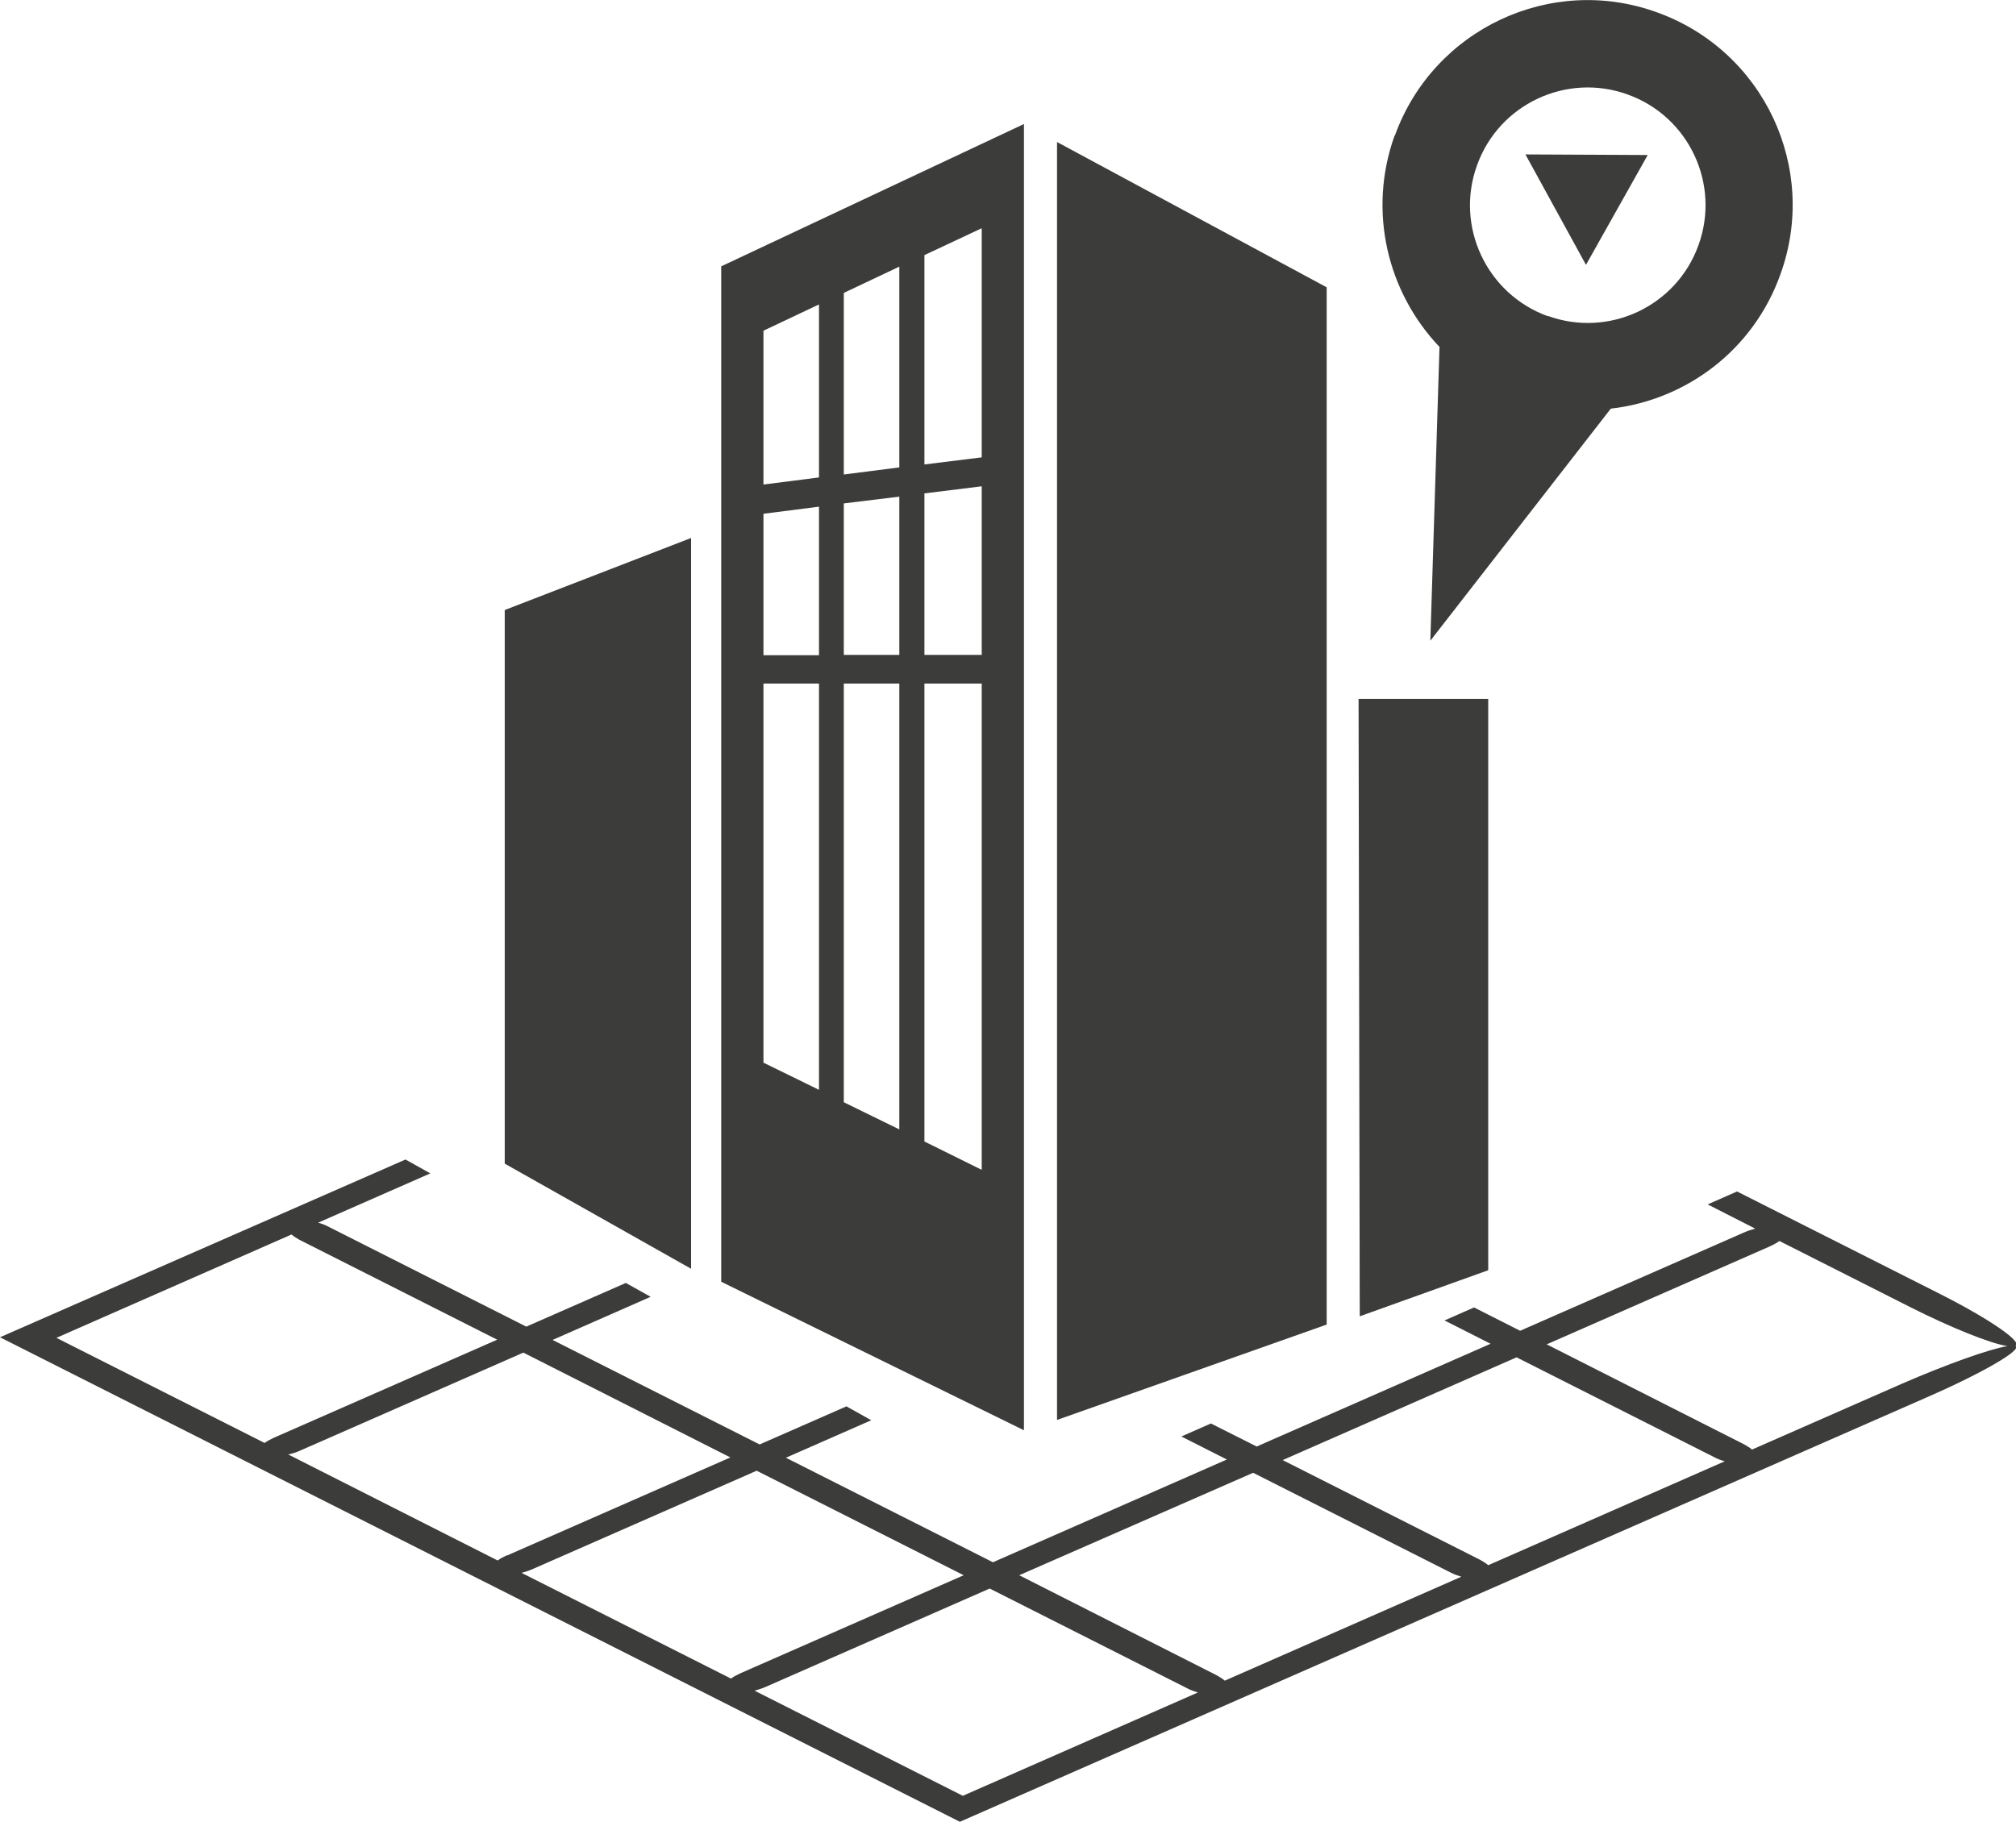
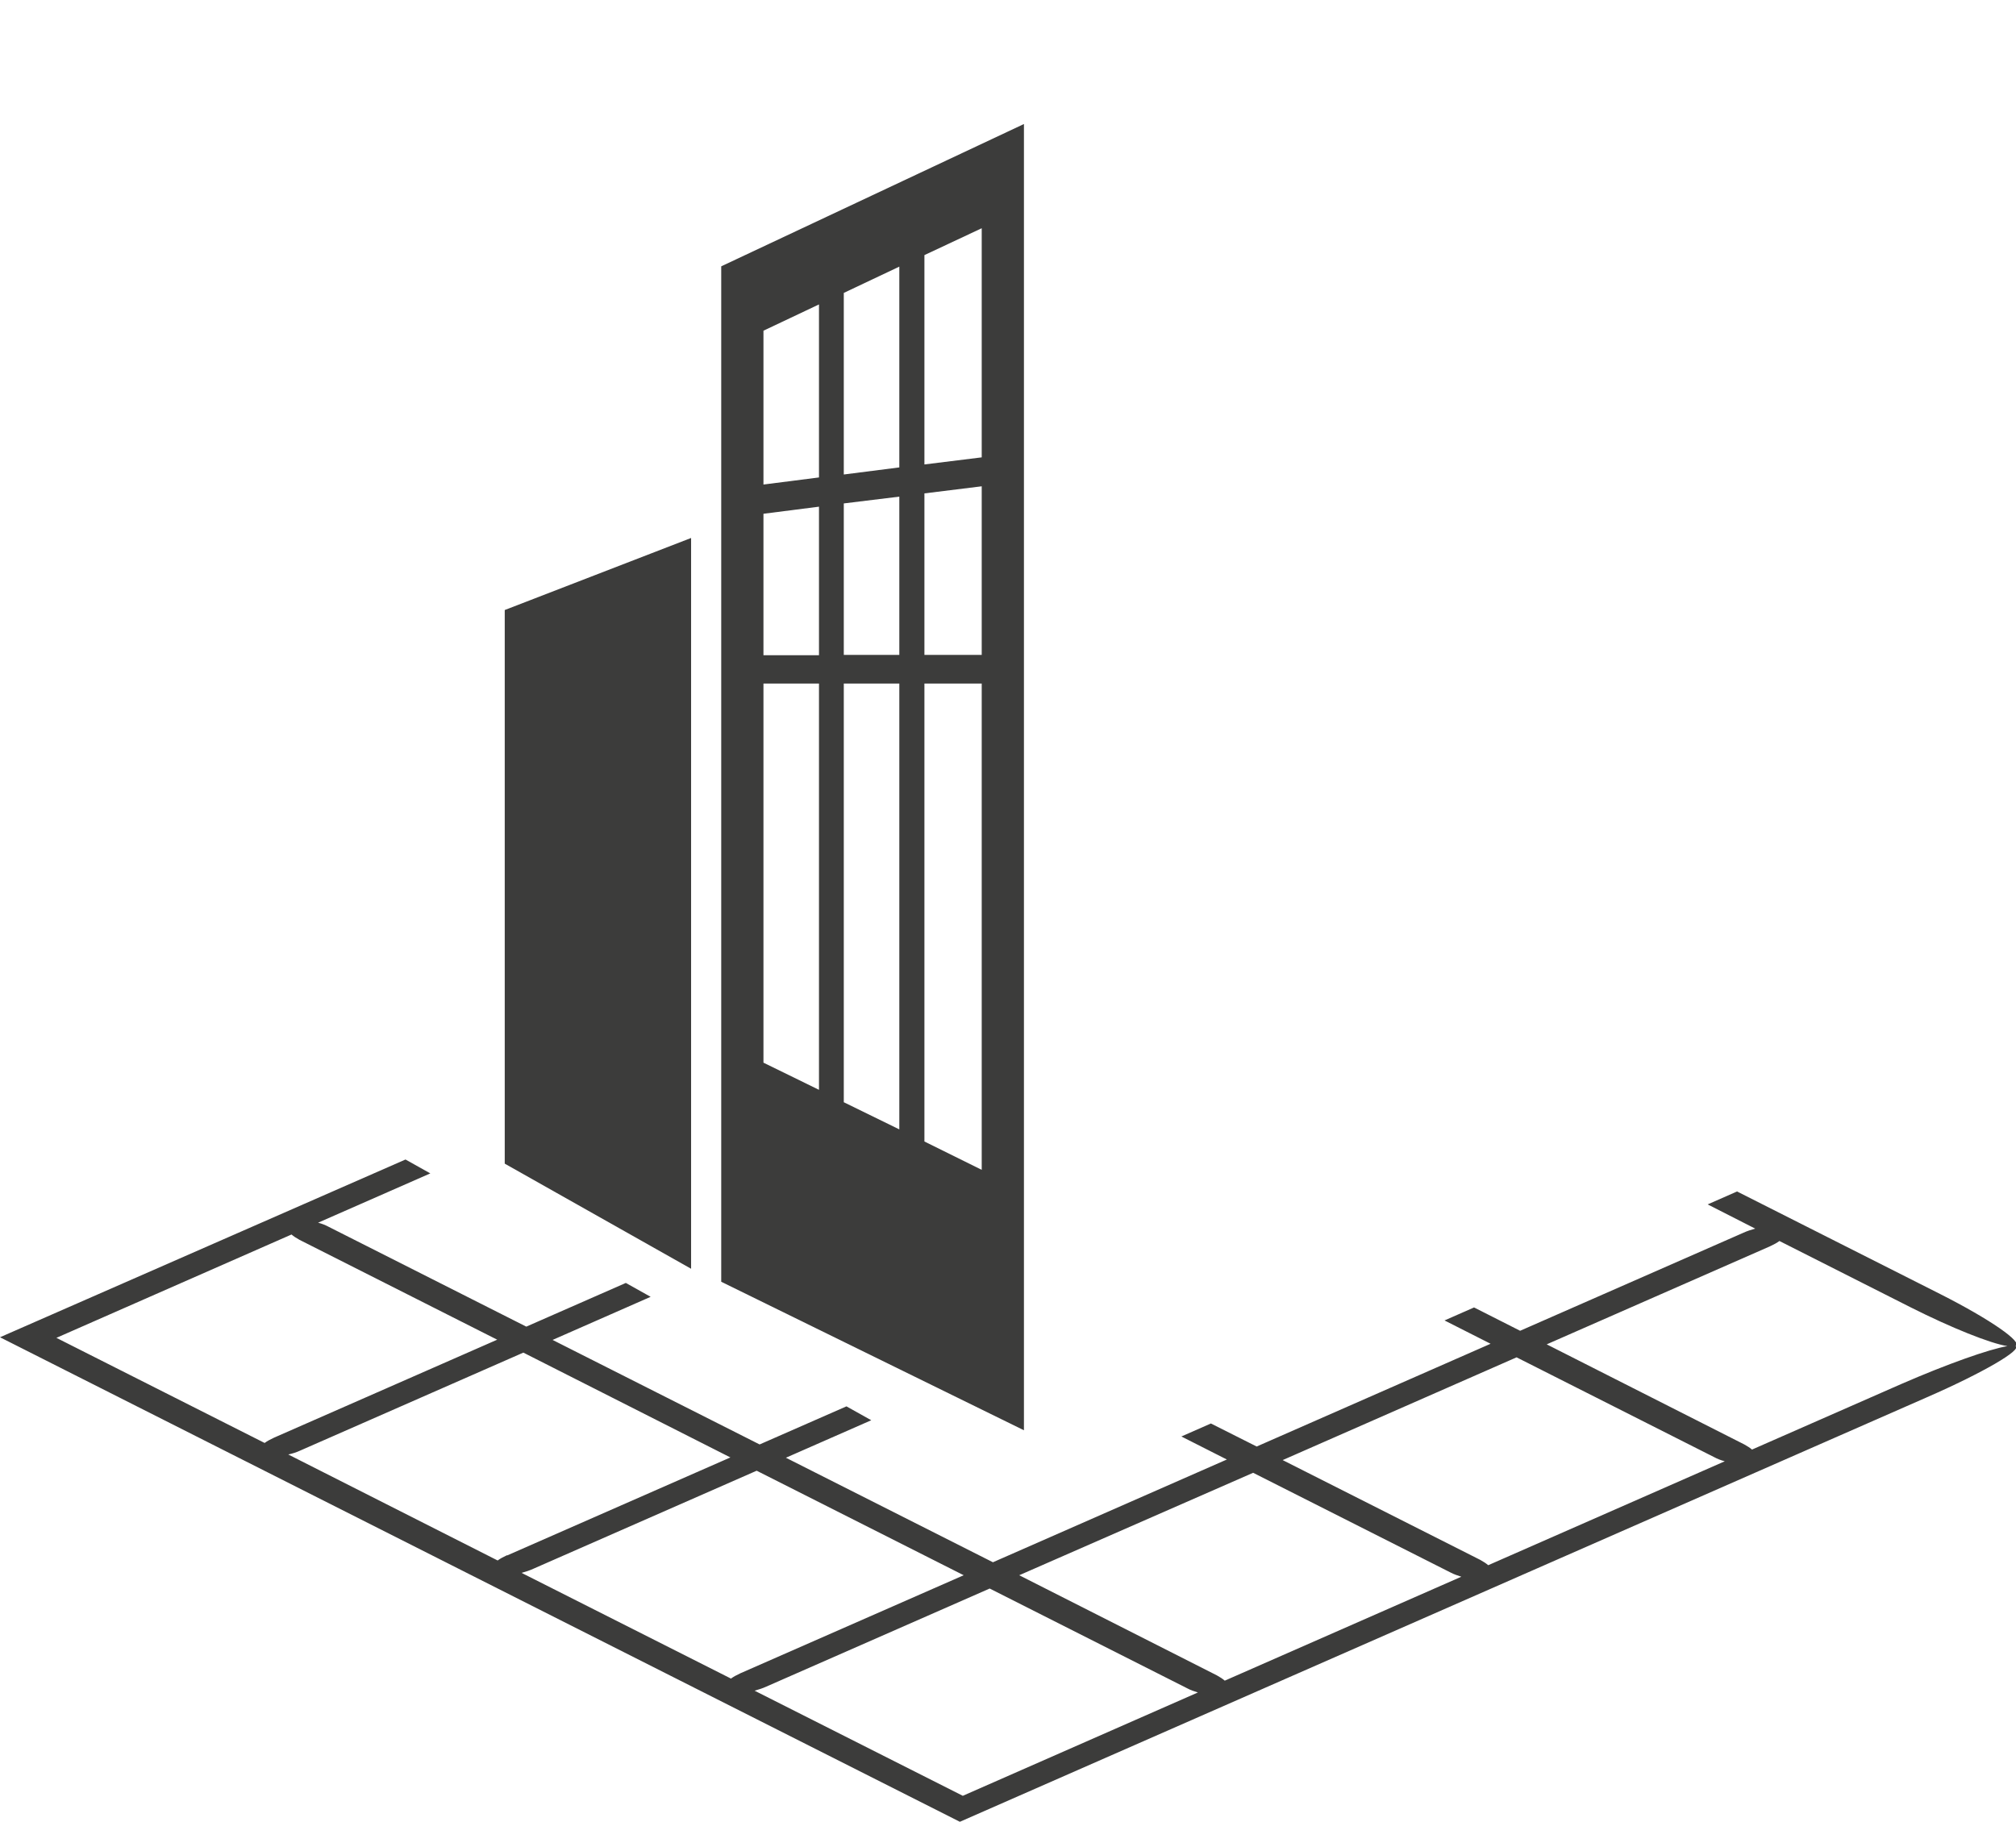
<svg xmlns="http://www.w3.org/2000/svg" id="_Слой_2" data-name="Слой 2" viewBox="0 0 68.26 61.71">
  <defs>
    <style> .cls-1 { fill: #3c3c3b; } </style>
  </defs>
  <g id="data_analytics_and_network_icons" data-name="data analytics and network icons">
    <g>
      <path class="cls-1" d="m58.04,49.35l-6.69-3.38-7.92,3.48,6.69,3.38c.11.06.2.12.27.18l8.01-3.52c-.12-.03-.25-.08-.36-.14Zm-16.57,7.57l8.01-3.52c-.12-.04-.25-.08-.36-.14l-6.69-3.38-7.92,3.47,6.69,3.39c.11.06.2.12.27.18Zm-1.27.26l-6.69-3.38-7.56,3.32c-.13.06-.26.1-.4.14l7.05,3.56,7.96-3.5c-.13-.04-.25-.08-.36-.14Zm-23.37-11.81l-6.69-3.38c-.11-.06-.2-.12-.27-.18l-7.96,3.5,7.05,3.56c.08-.06.19-.12.32-.18l7.56-3.32Zm.34,7.31l7.56-3.32-7.01-3.55-7.56,3.32c-.13.06-.26.1-.4.13l7.09,3.59c.08-.06.19-.12.32-.18Zm42.16-3.59l5.03-2.21c1.56-.68,3-1.19,3.61-1.29-.58-.09-1.9-.62-3.27-1.31l-4.45-2.25c-.08.06-.19.12-.32.18l-7.56,3.32,6.69,3.39c.11.06.2.12.27.18Zm-26.7,4.26l-7.01-3.54-7.56,3.32c-.13.06-.26.1-.4.14l7.09,3.58c.08-.06.19-.12.32-.18l7.56-3.32Zm26.2-12.99l6.87,3.47c1.68.85,2.82,1.64,2.54,1.76.24.12-1.09.9-2.99,1.73l-32.75,14.38L0,45.29l13.73-6.02.84.47-3.8,1.67c.12.03.25.08.36.14l6.69,3.38,3.37-1.48.84.47-3.32,1.46,7.01,3.54,2.94-1.29.84.47-2.89,1.27,7.01,3.54,7.92-3.48-1.54-.78,1-.44,1.55.78,7.92-3.48-1.56-.79,1-.44,1.56.79,7.56-3.32c.13-.06.26-.1.4-.14l-1.61-.82,1-.44Z" />
-       <polygon class="cls-1" points="55.79 5.25 53.7 8.97 51.65 5.23 55.79 5.25" />
-       <path class="cls-1" d="m52.41,10.7c2.07.75,4.36-.33,5.1-2.4.75-2.07-.33-4.36-2.4-5.1-2.07-.75-4.36.33-5.1,2.4-.75,2.07.33,4.36,2.4,5.11Zm-5.18-6.11c1.3-3.6,5.28-5.48,8.88-4.17,3.61,1.3,5.48,5.28,4.17,8.88-.92,2.57-3.2,4.25-5.74,4.54l-6.11,7.86.31-9.95c-1.76-1.85-2.44-4.59-1.52-7.16Z" />
-       <polygon class="cls-1" points="50.39 43.02 46.04 44.58 46 23.67 50.39 23.67 50.39 43.02" />
-       <polygon class="cls-1" points="44.92 44.86 35.79 48.09 35.79 4.81 44.92 9.73 44.92 44.86" />
      <path class="cls-1" d="m34.67,4.2v44.24l-10.25-5.03V9.02l10.25-4.82Zm-6.94,17.98v-5.02l-1.88.24v4.79h1.88Zm.84-6.11l1.88-.24v-6.8l-1.88.89v6.15Zm1.88,7.08h-1.88v14.18l1.88.92v-15.1Zm0-.97v-5.36l-1.88.23v5.13h1.88Zm2.79-6.69v-7.76l-1.94.91v7.09l1.94-.24Zm0,24.13v-16.47h-1.94v15.51l1.94.96Zm0-17.44v-5.71l-1.94.24v5.47h1.94Zm-7.39-5.77l1.88-.24v-5.86l-1.88.89v5.21Zm1.88,6.74h-1.88v12.84l1.88.92v-13.76Z" />
      <polygon class="cls-1" points="23.4 18.22 23.4 42.97 17.09 39.41 17.09 20.66 23.4 18.22" />
    </g>
  </g>
</svg>